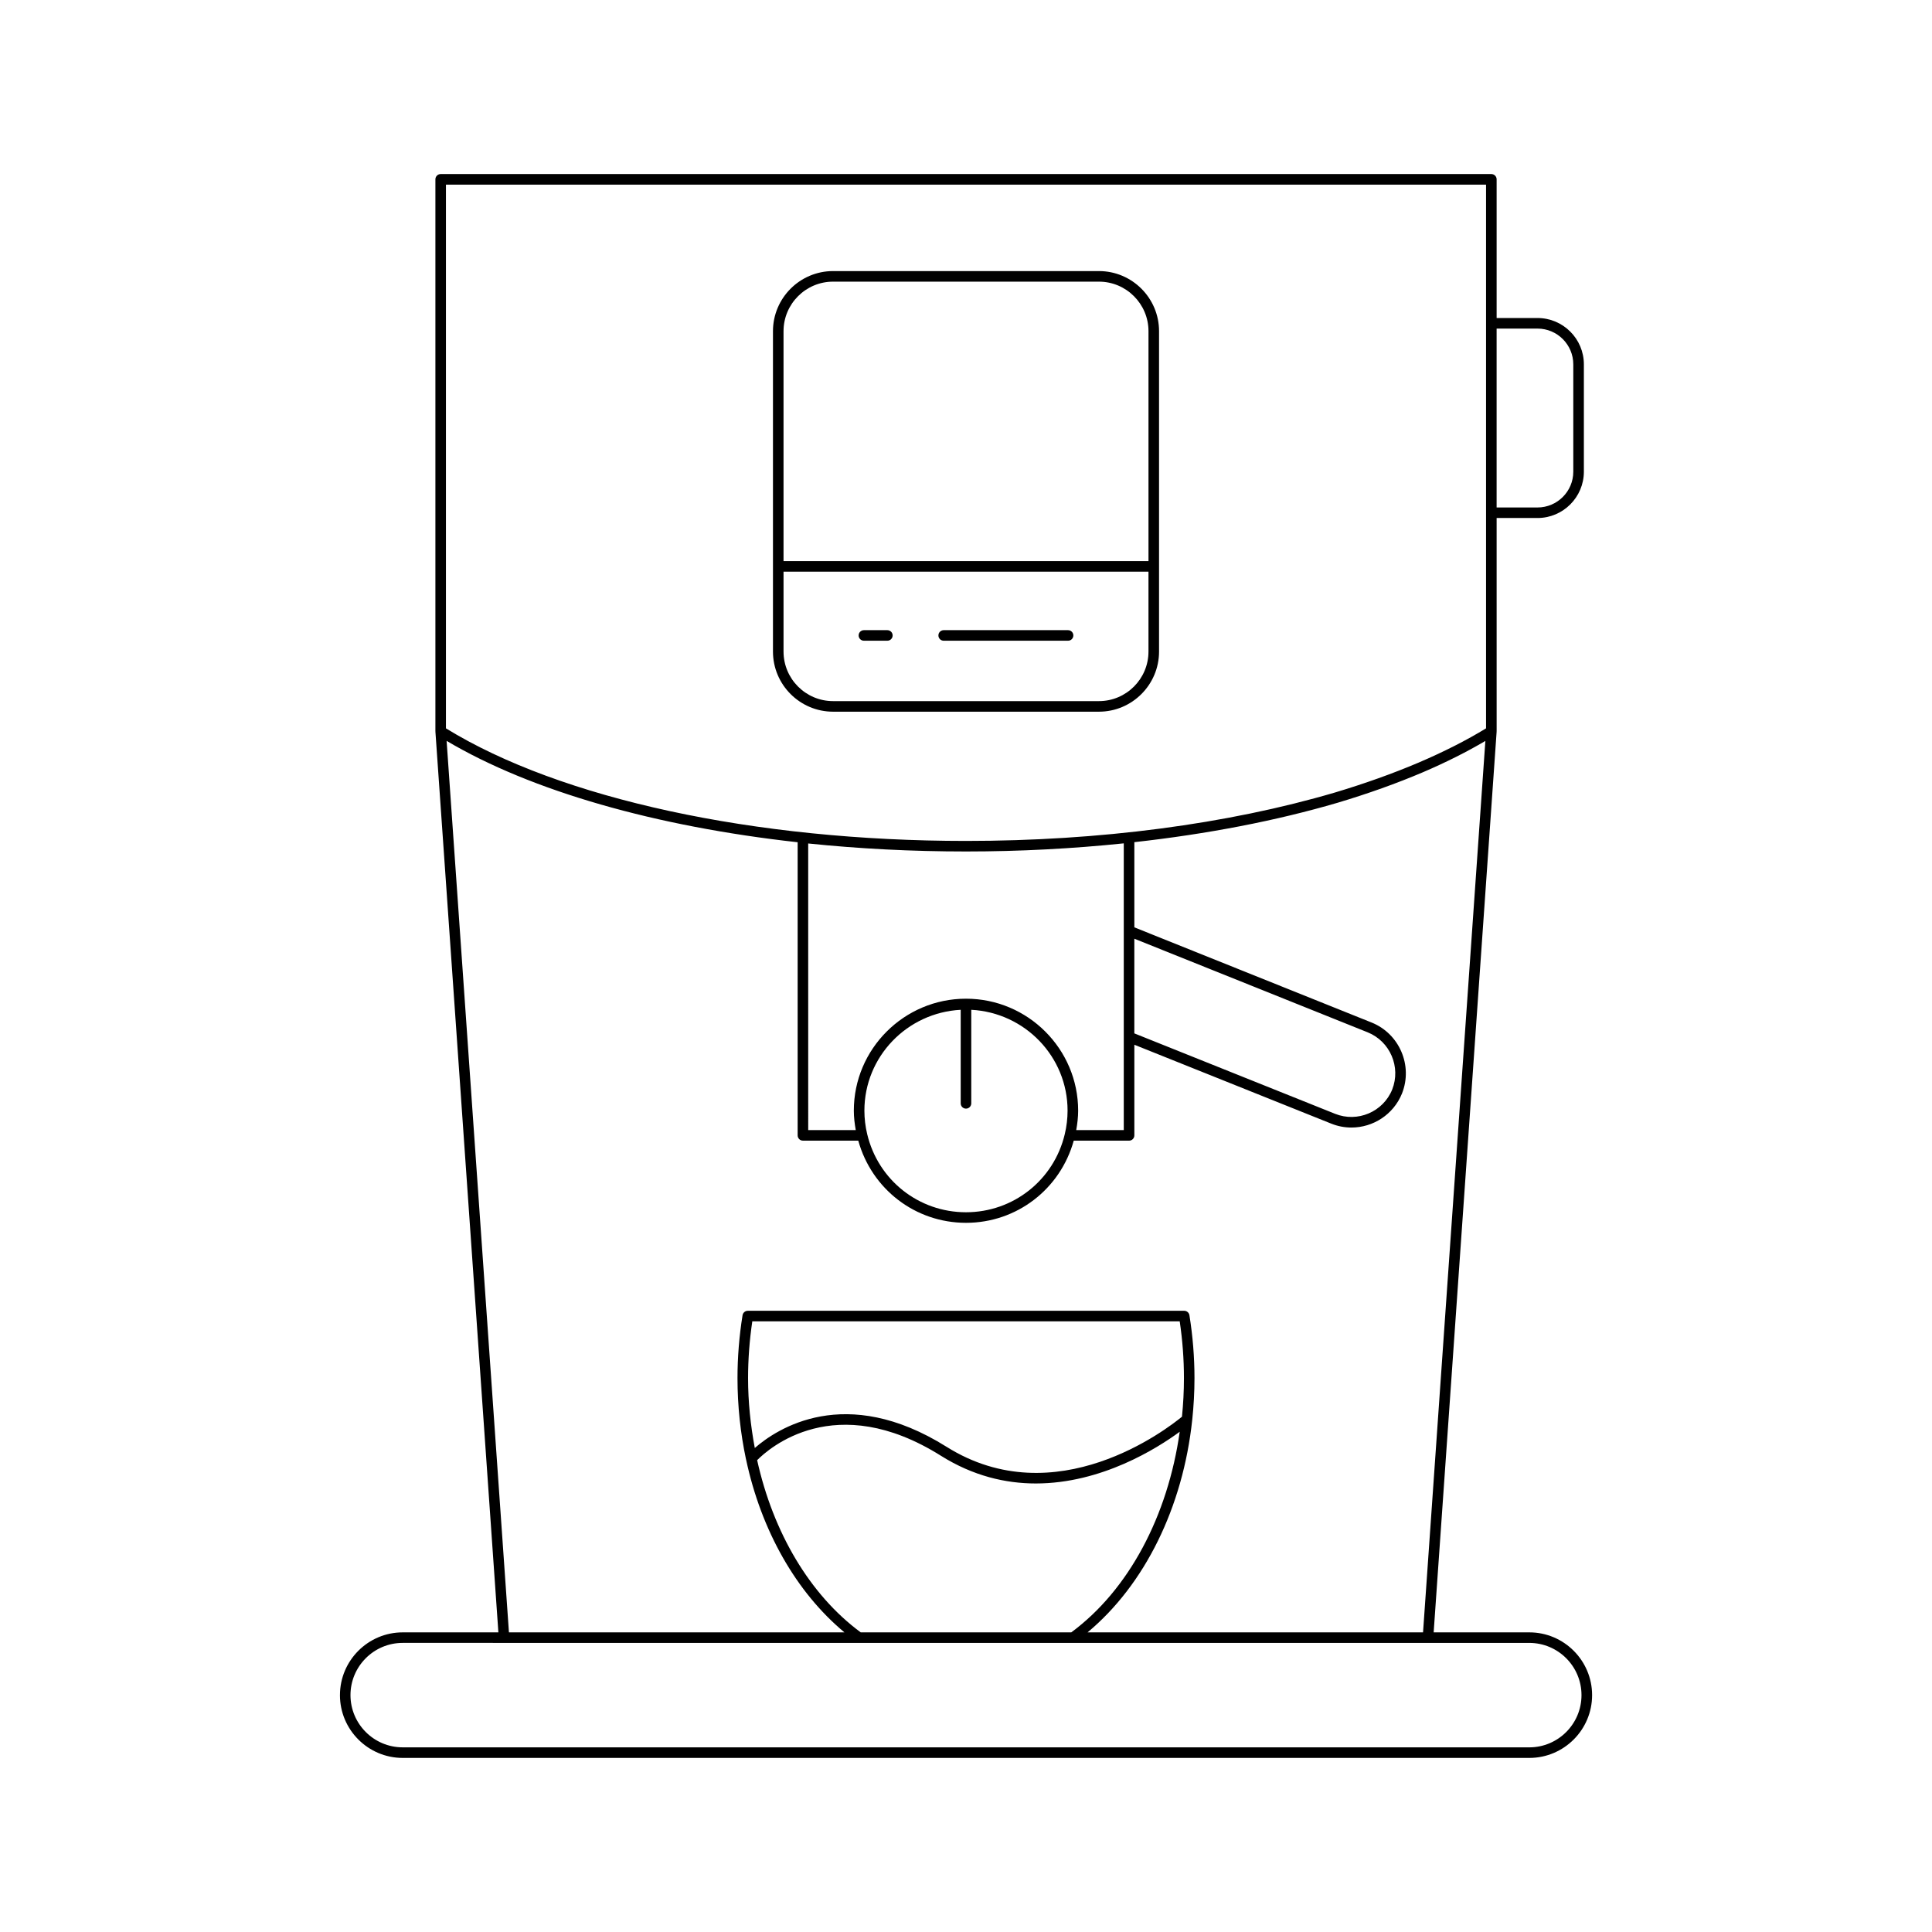
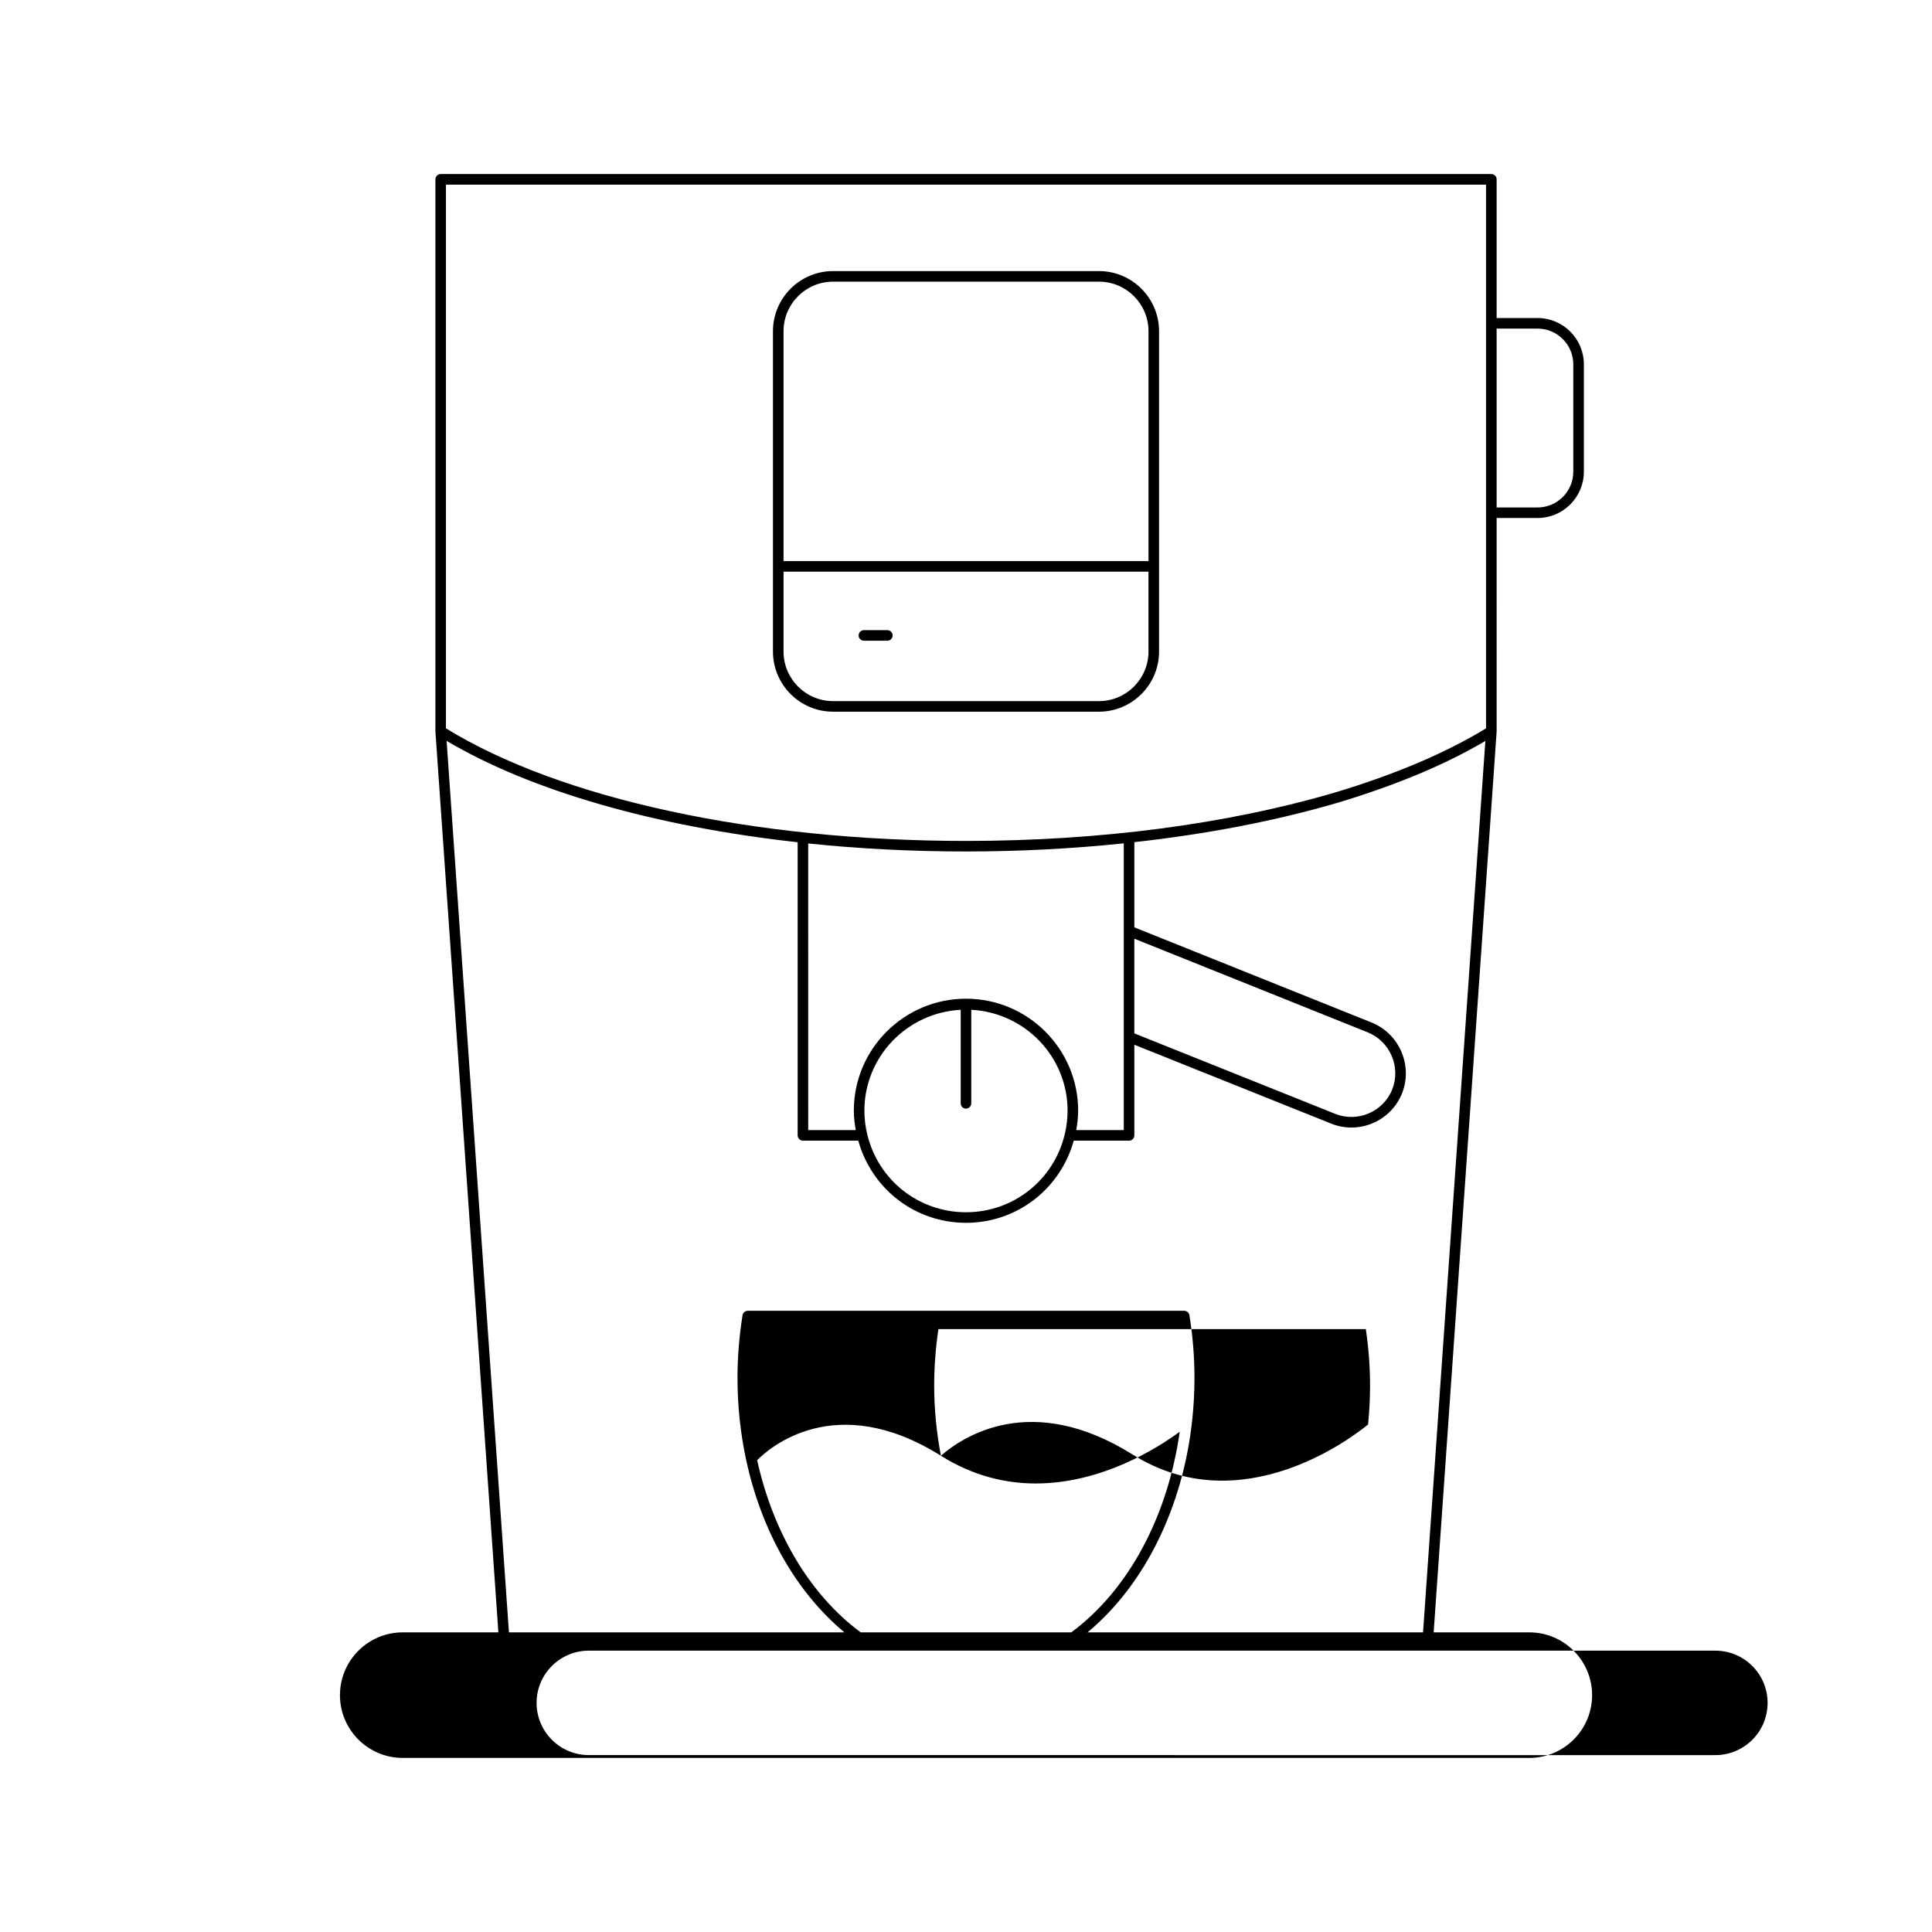
<svg xmlns="http://www.w3.org/2000/svg" fill="#000000" width="800px" height="800px" version="1.1" viewBox="144 144 512 512">
  <g>
    <path d="m451.16 316.67v-84.898c0-8.785-7.144-15.934-15.93-15.934h-70.457c-8.785 0-15.93 7.148-15.93 15.934v84.898c0 8.785 7.144 15.934 15.93 15.934h70.453c8.789 0 15.934-7.148 15.934-15.934zm-99.516-84.898c0-7.242 5.894-13.133 13.133-13.133h70.453c7.238 0 13.133 5.894 13.133 13.133v60.926h-96.719zm0 84.898v-21.176h96.715v21.176c0 7.242-5.894 13.133-13.133 13.133h-70.453c-7.234 0-13.129-5.891-13.129-13.133z" />
    <path d="m379.16 311h-6.215c-0.77 0-1.398 0.625-1.398 1.398 0 0.773 0.629 1.398 1.398 1.398h6.215c0.77 0 1.398-0.625 1.398-1.398 0-0.773-0.629-1.398-1.398-1.398z" />
-     <path d="m427.05 311h-32.965c-0.77 0-1.398 0.625-1.398 1.398 0 0.773 0.629 1.398 1.398 1.398h32.965c0.77 0 1.398-0.625 1.398-1.398 0-0.773-0.629-1.398-1.398-1.398z" />
-     <path d="m234.09 593.23c0 9.172 7.461 16.637 16.637 16.637h298.56c9.172 0 16.637-7.465 16.637-16.637s-7.461-16.637-16.637-16.637h-25.352l16.688-238.7c0-0.012-0.012-0.02-0.012-0.035 0-0.023 0.016-0.043 0.016-0.066l-0.004-56.516h10.836c6.773 0 12.285-5.512 12.285-12.285v-28.43c0-6.777-5.512-12.285-12.285-12.285h-10.836v-36.754c0-0.773-0.629-1.398-1.398-1.398h-278.44c-0.77 0-1.398 0.625-1.398 1.398v146.27c0 0.023 0.016 0.043 0.016 0.066 0 0.012-0.012 0.02-0.012 0.035l16.688 238.7h-25.352c-9.172-0.004-16.633 7.461-16.633 16.633zm306.53-362.15h10.836c5.231 0 9.484 4.254 9.484 9.488v28.434c0 5.231-4.254 9.484-9.484 9.484h-10.836zm-278.44-38.152h275.64v144.09c-5.168 3.164-11.168 6.211-17.844 9.066-6.812 2.898-14.297 5.574-22.238 7.953-28.543 8.387-62.344 12.82-97.738 12.82-56.016 0-107.44-11.145-137.82-29.836zm182.43 199.84 61.84 24.809c5.938 2.394 8.852 9.191 6.5 15.152-2.406 5.949-9.207 8.82-15.145 6.438l-53.195-21.312zm-44.613 15.898c-16.391 0-29.723 13.309-29.723 29.668 0 1.711 0.207 3.449 0.512 5.152h-12.602l-0.004-75.957c13.469 1.395 27.496 2.121 41.816 2.121 14.281 0 28.281-0.75 41.816-2.152v75.988h-12.602c0.305-1.703 0.512-3.445 0.512-5.152-0.004-16.359-13.34-29.668-29.727-29.668zm0 29.133c0.77 0 1.398-0.625 1.398-1.398v-24.793c14.188 0.742 25.523 12.391 25.523 26.727 0 2.07-0.258 4.219-0.742 6.231-2.898 12.184-13.664 20.695-26.18 20.695-12.52 0-23.281-8.512-26.18-20.703-0.488-2-0.742-4.152-0.742-6.223 0-14.336 11.34-25.984 25.523-26.727v24.793c-0.004 0.773 0.625 1.398 1.398 1.398zm-137.64-97.461c22.438 13.305 55.422 22.695 93.027 26.867v77.68c0 0.773 0.629 1.398 1.398 1.398h14.668c3.574 12.859 15.113 21.777 28.551 21.777s24.98-8.922 28.551-21.773h14.664c0.77 0 1.398-0.625 1.398-1.398v-24.02l52.152 20.895c1.762 0.711 3.582 1.047 5.375 1.047 5.719 0 11.141-3.422 13.41-9.043 0.004-0.004 0.004-0.008 0.004-0.012 2.914-7.383-0.699-15.809-8.059-18.773l-62.883-25.227v-22.574c19.227-2.141 37.453-5.625 53.918-10.461 8.051-2.406 15.633-5.121 22.543-8.062 6.129-2.621 11.656-5.41 16.562-8.301l-16.516 236.23h-88.898c15.129-12.59 25.277-33.176 27.73-56.316 0.004-0.031 0.012-0.055 0.012-0.086 0.379-3.606 0.586-7.269 0.586-10.973 0-5.519-0.453-11.129-1.34-16.664-0.109-0.68-0.695-1.18-1.383-1.18l-115.66 0.004c-0.688 0-1.273 0.5-1.383 1.18-0.887 5.535-1.34 11.141-1.34 16.664 0 7.356 0.781 14.555 2.242 21.449 0.004 0.047 0.027 0.082 0.035 0.129 4.016 18.82 13.262 35.148 26.055 45.793h-88.902zm130.99 189.45c8.551 5.363 17.137 7.348 25.164 7.348 17.418-0.004 32.152-9.316 38.129-13.707-3.152 22.297-13.5 41.906-28.734 53.16h-55.812c-13.5-9.969-23.203-26.484-27.441-45.629 3.043-3.082 20.656-18.766 48.695-1.172zm-49.32-2.055c-1.117-5.992-1.781-12.184-1.781-18.52 0-4.984 0.379-10.035 1.121-15.043h113.27c0.742 5.004 1.121 10.059 1.121 15.043 0 3.449-0.184 6.863-0.523 10.227-3.863 3.188-33.457 26.137-62.398 7.973-26.855-16.836-45-4.742-50.809 0.32zm205.25 51.656c7.633 0 13.836 6.207 13.836 13.84s-6.203 13.84-13.836 13.84l-298.56-0.004c-7.633 0-13.836-6.207-13.836-13.84 0-7.633 6.203-13.84 13.836-13.84z" />
+     <path d="m234.09 593.23c0 9.172 7.461 16.637 16.637 16.637h298.56c9.172 0 16.637-7.465 16.637-16.637s-7.461-16.637-16.637-16.637h-25.352l16.688-238.7c0-0.012-0.012-0.02-0.012-0.035 0-0.023 0.016-0.043 0.016-0.066l-0.004-56.516h10.836c6.773 0 12.285-5.512 12.285-12.285v-28.43c0-6.777-5.512-12.285-12.285-12.285h-10.836v-36.754c0-0.773-0.629-1.398-1.398-1.398h-278.44c-0.77 0-1.398 0.625-1.398 1.398v146.27c0 0.023 0.016 0.043 0.016 0.066 0 0.012-0.012 0.02-0.012 0.035l16.688 238.7h-25.352c-9.172-0.004-16.633 7.461-16.633 16.633zm306.53-362.15h10.836c5.231 0 9.484 4.254 9.484 9.488v28.434c0 5.231-4.254 9.484-9.484 9.484h-10.836zm-278.44-38.152h275.64v144.09c-5.168 3.164-11.168 6.211-17.844 9.066-6.812 2.898-14.297 5.574-22.238 7.953-28.543 8.387-62.344 12.82-97.738 12.82-56.016 0-107.44-11.145-137.82-29.836zm182.43 199.84 61.84 24.809c5.938 2.394 8.852 9.191 6.5 15.152-2.406 5.949-9.207 8.82-15.145 6.438l-53.195-21.312zm-44.613 15.898c-16.391 0-29.723 13.309-29.723 29.668 0 1.711 0.207 3.449 0.512 5.152h-12.602l-0.004-75.957c13.469 1.395 27.496 2.121 41.816 2.121 14.281 0 28.281-0.75 41.816-2.152v75.988h-12.602c0.305-1.703 0.512-3.445 0.512-5.152-0.004-16.359-13.34-29.668-29.727-29.668zm0 29.133c0.77 0 1.398-0.625 1.398-1.398v-24.793c14.188 0.742 25.523 12.391 25.523 26.727 0 2.07-0.258 4.219-0.742 6.231-2.898 12.184-13.664 20.695-26.18 20.695-12.52 0-23.281-8.512-26.18-20.703-0.488-2-0.742-4.152-0.742-6.223 0-14.336 11.34-25.984 25.523-26.727v24.793c-0.004 0.773 0.625 1.398 1.398 1.398zm-137.64-97.461c22.438 13.305 55.422 22.695 93.027 26.867v77.68c0 0.773 0.629 1.398 1.398 1.398h14.668c3.574 12.859 15.113 21.777 28.551 21.777s24.98-8.922 28.551-21.773h14.664c0.77 0 1.398-0.625 1.398-1.398v-24.02l52.152 20.895c1.762 0.711 3.582 1.047 5.375 1.047 5.719 0 11.141-3.422 13.41-9.043 0.004-0.004 0.004-0.008 0.004-0.012 2.914-7.383-0.699-15.809-8.059-18.773l-62.883-25.227v-22.574c19.227-2.141 37.453-5.625 53.918-10.461 8.051-2.406 15.633-5.121 22.543-8.062 6.129-2.621 11.656-5.41 16.562-8.301l-16.516 236.23h-88.898c15.129-12.59 25.277-33.176 27.73-56.316 0.004-0.031 0.012-0.055 0.012-0.086 0.379-3.606 0.586-7.269 0.586-10.973 0-5.519-0.453-11.129-1.34-16.664-0.109-0.68-0.695-1.18-1.383-1.18l-115.66 0.004c-0.688 0-1.273 0.5-1.383 1.18-0.887 5.535-1.34 11.141-1.34 16.664 0 7.356 0.781 14.555 2.242 21.449 0.004 0.047 0.027 0.082 0.035 0.129 4.016 18.82 13.262 35.148 26.055 45.793h-88.902zm130.99 189.45c8.551 5.363 17.137 7.348 25.164 7.348 17.418-0.004 32.152-9.316 38.129-13.707-3.152 22.297-13.5 41.906-28.734 53.16h-55.812c-13.5-9.969-23.203-26.484-27.441-45.629 3.043-3.082 20.656-18.766 48.695-1.172zc-1.117-5.992-1.781-12.184-1.781-18.52 0-4.984 0.379-10.035 1.121-15.043h113.27c0.742 5.004 1.121 10.059 1.121 15.043 0 3.449-0.184 6.863-0.523 10.227-3.863 3.188-33.457 26.137-62.398 7.973-26.855-16.836-45-4.742-50.809 0.32zm205.25 51.656c7.633 0 13.836 6.207 13.836 13.84s-6.203 13.84-13.836 13.84l-298.56-0.004c-7.633 0-13.836-6.207-13.836-13.84 0-7.633 6.203-13.84 13.836-13.84z" />
  </g>
</svg>